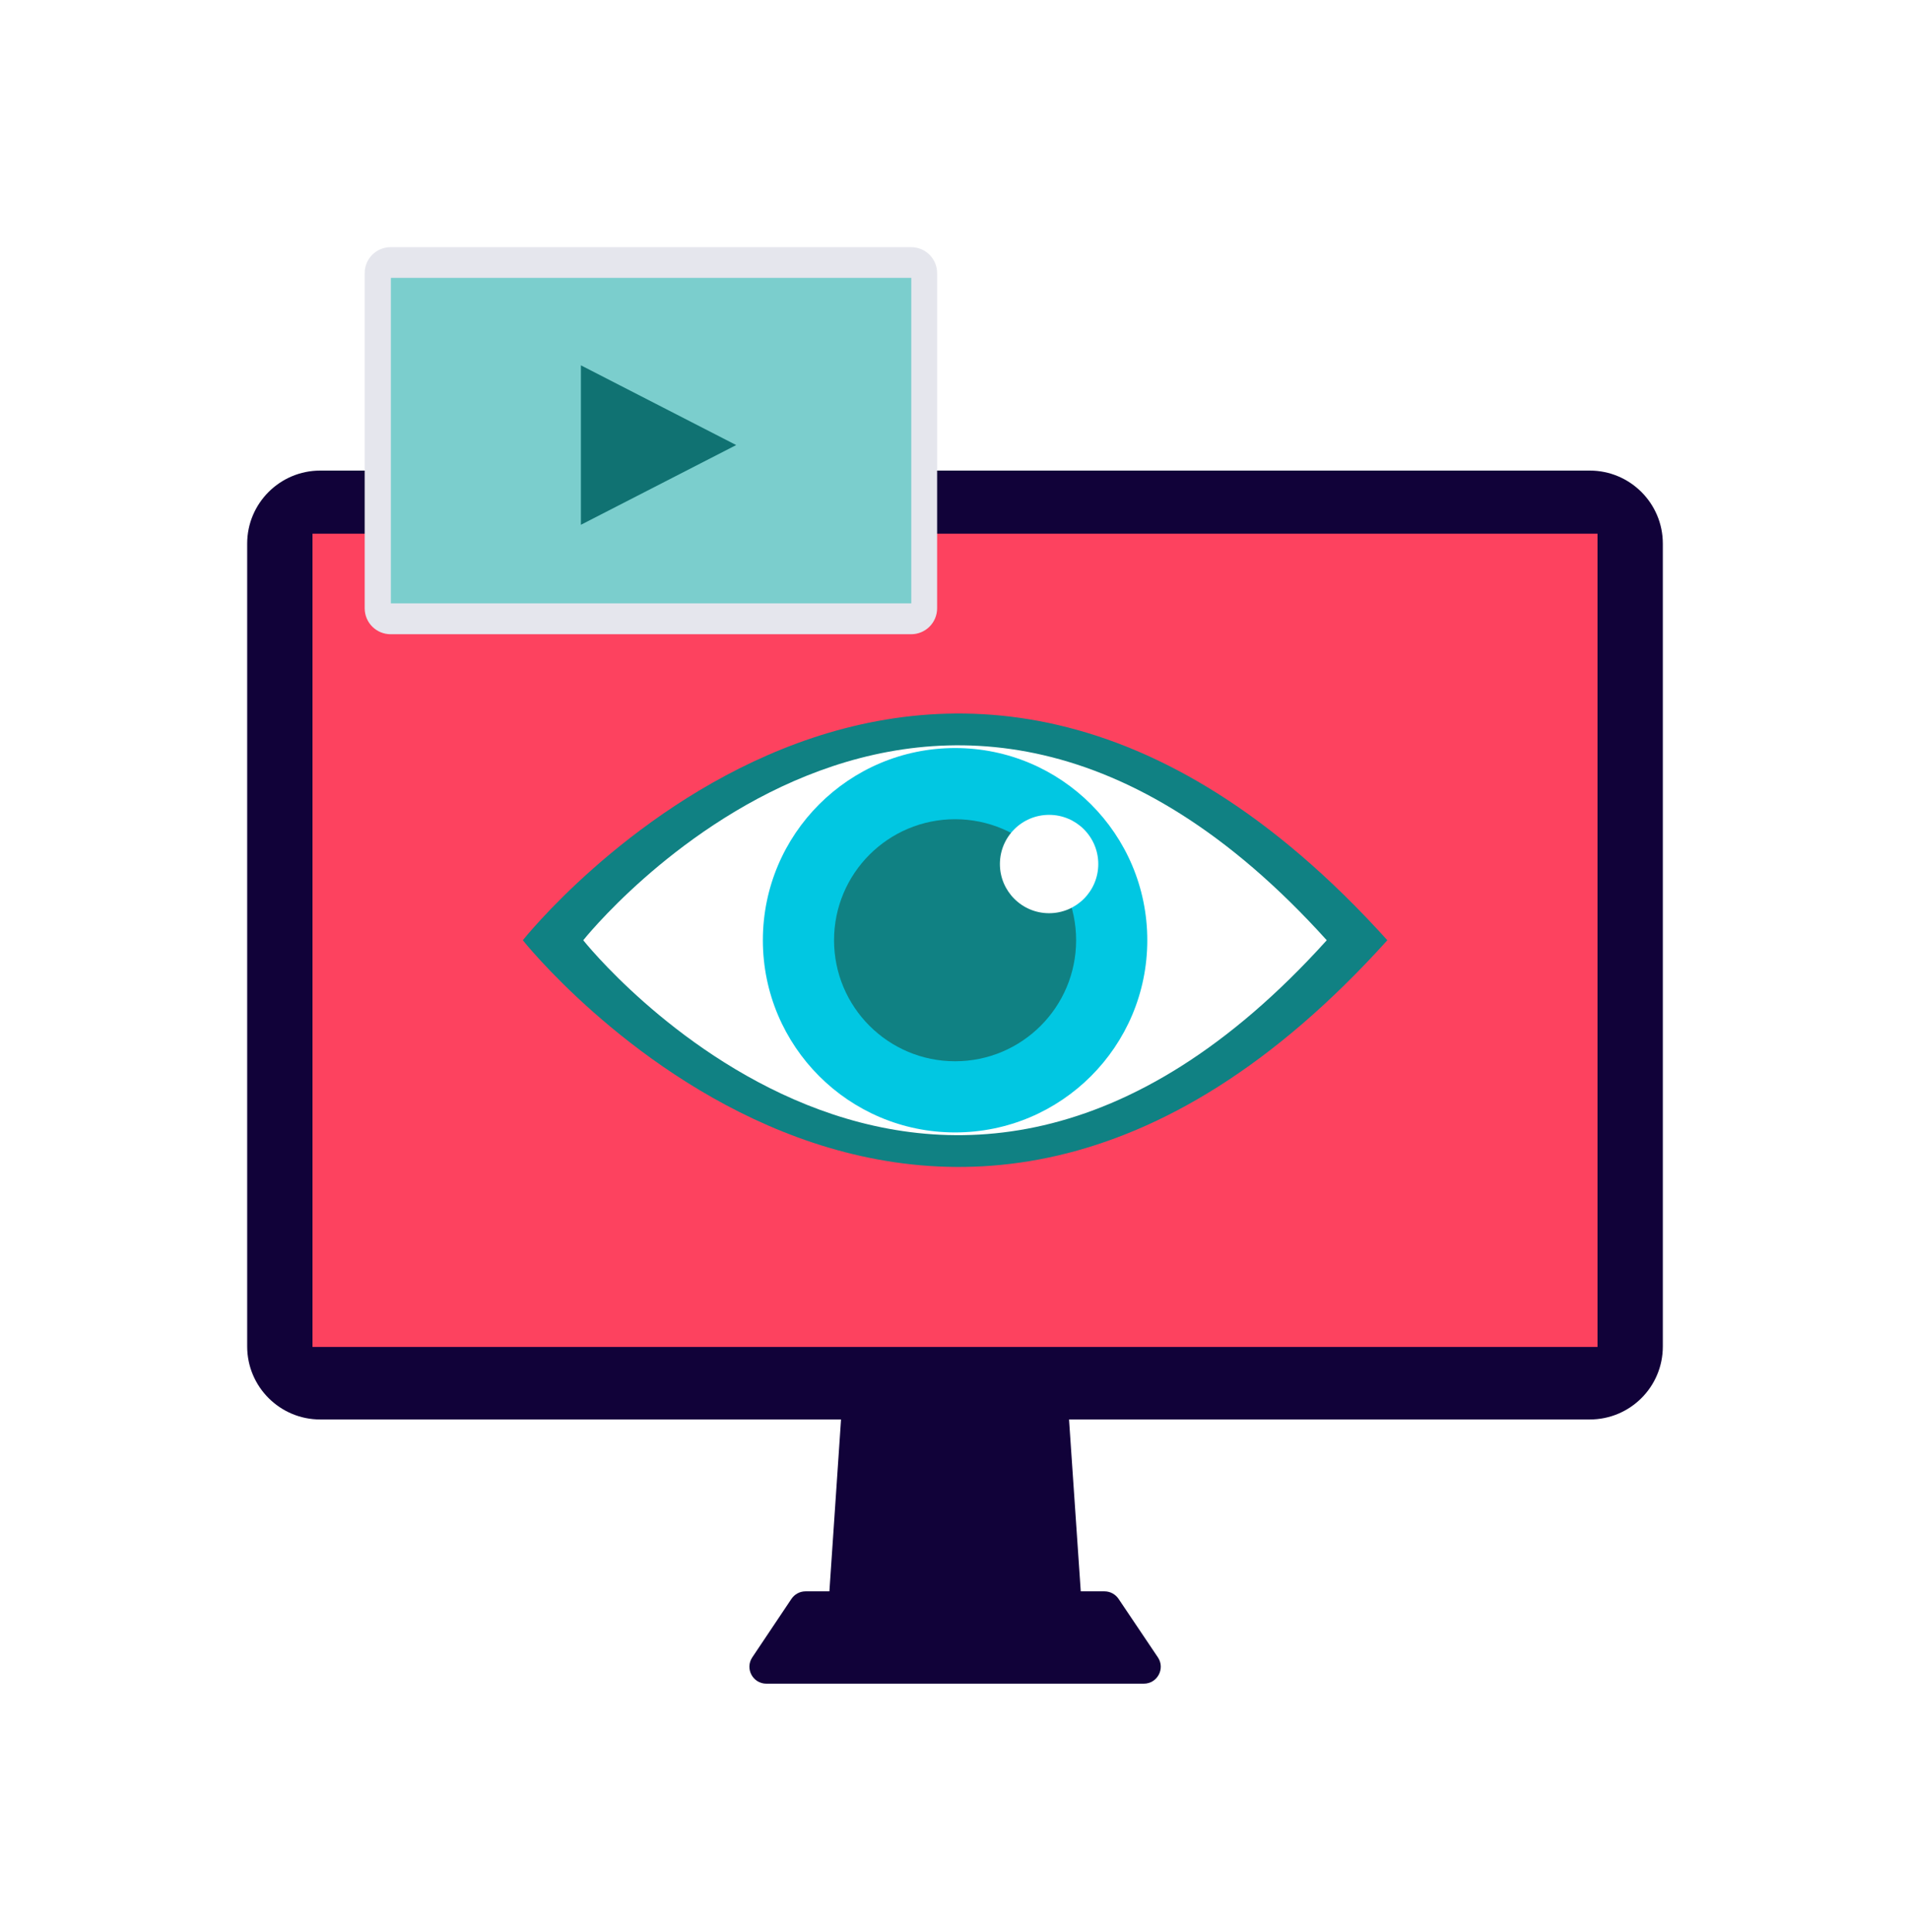
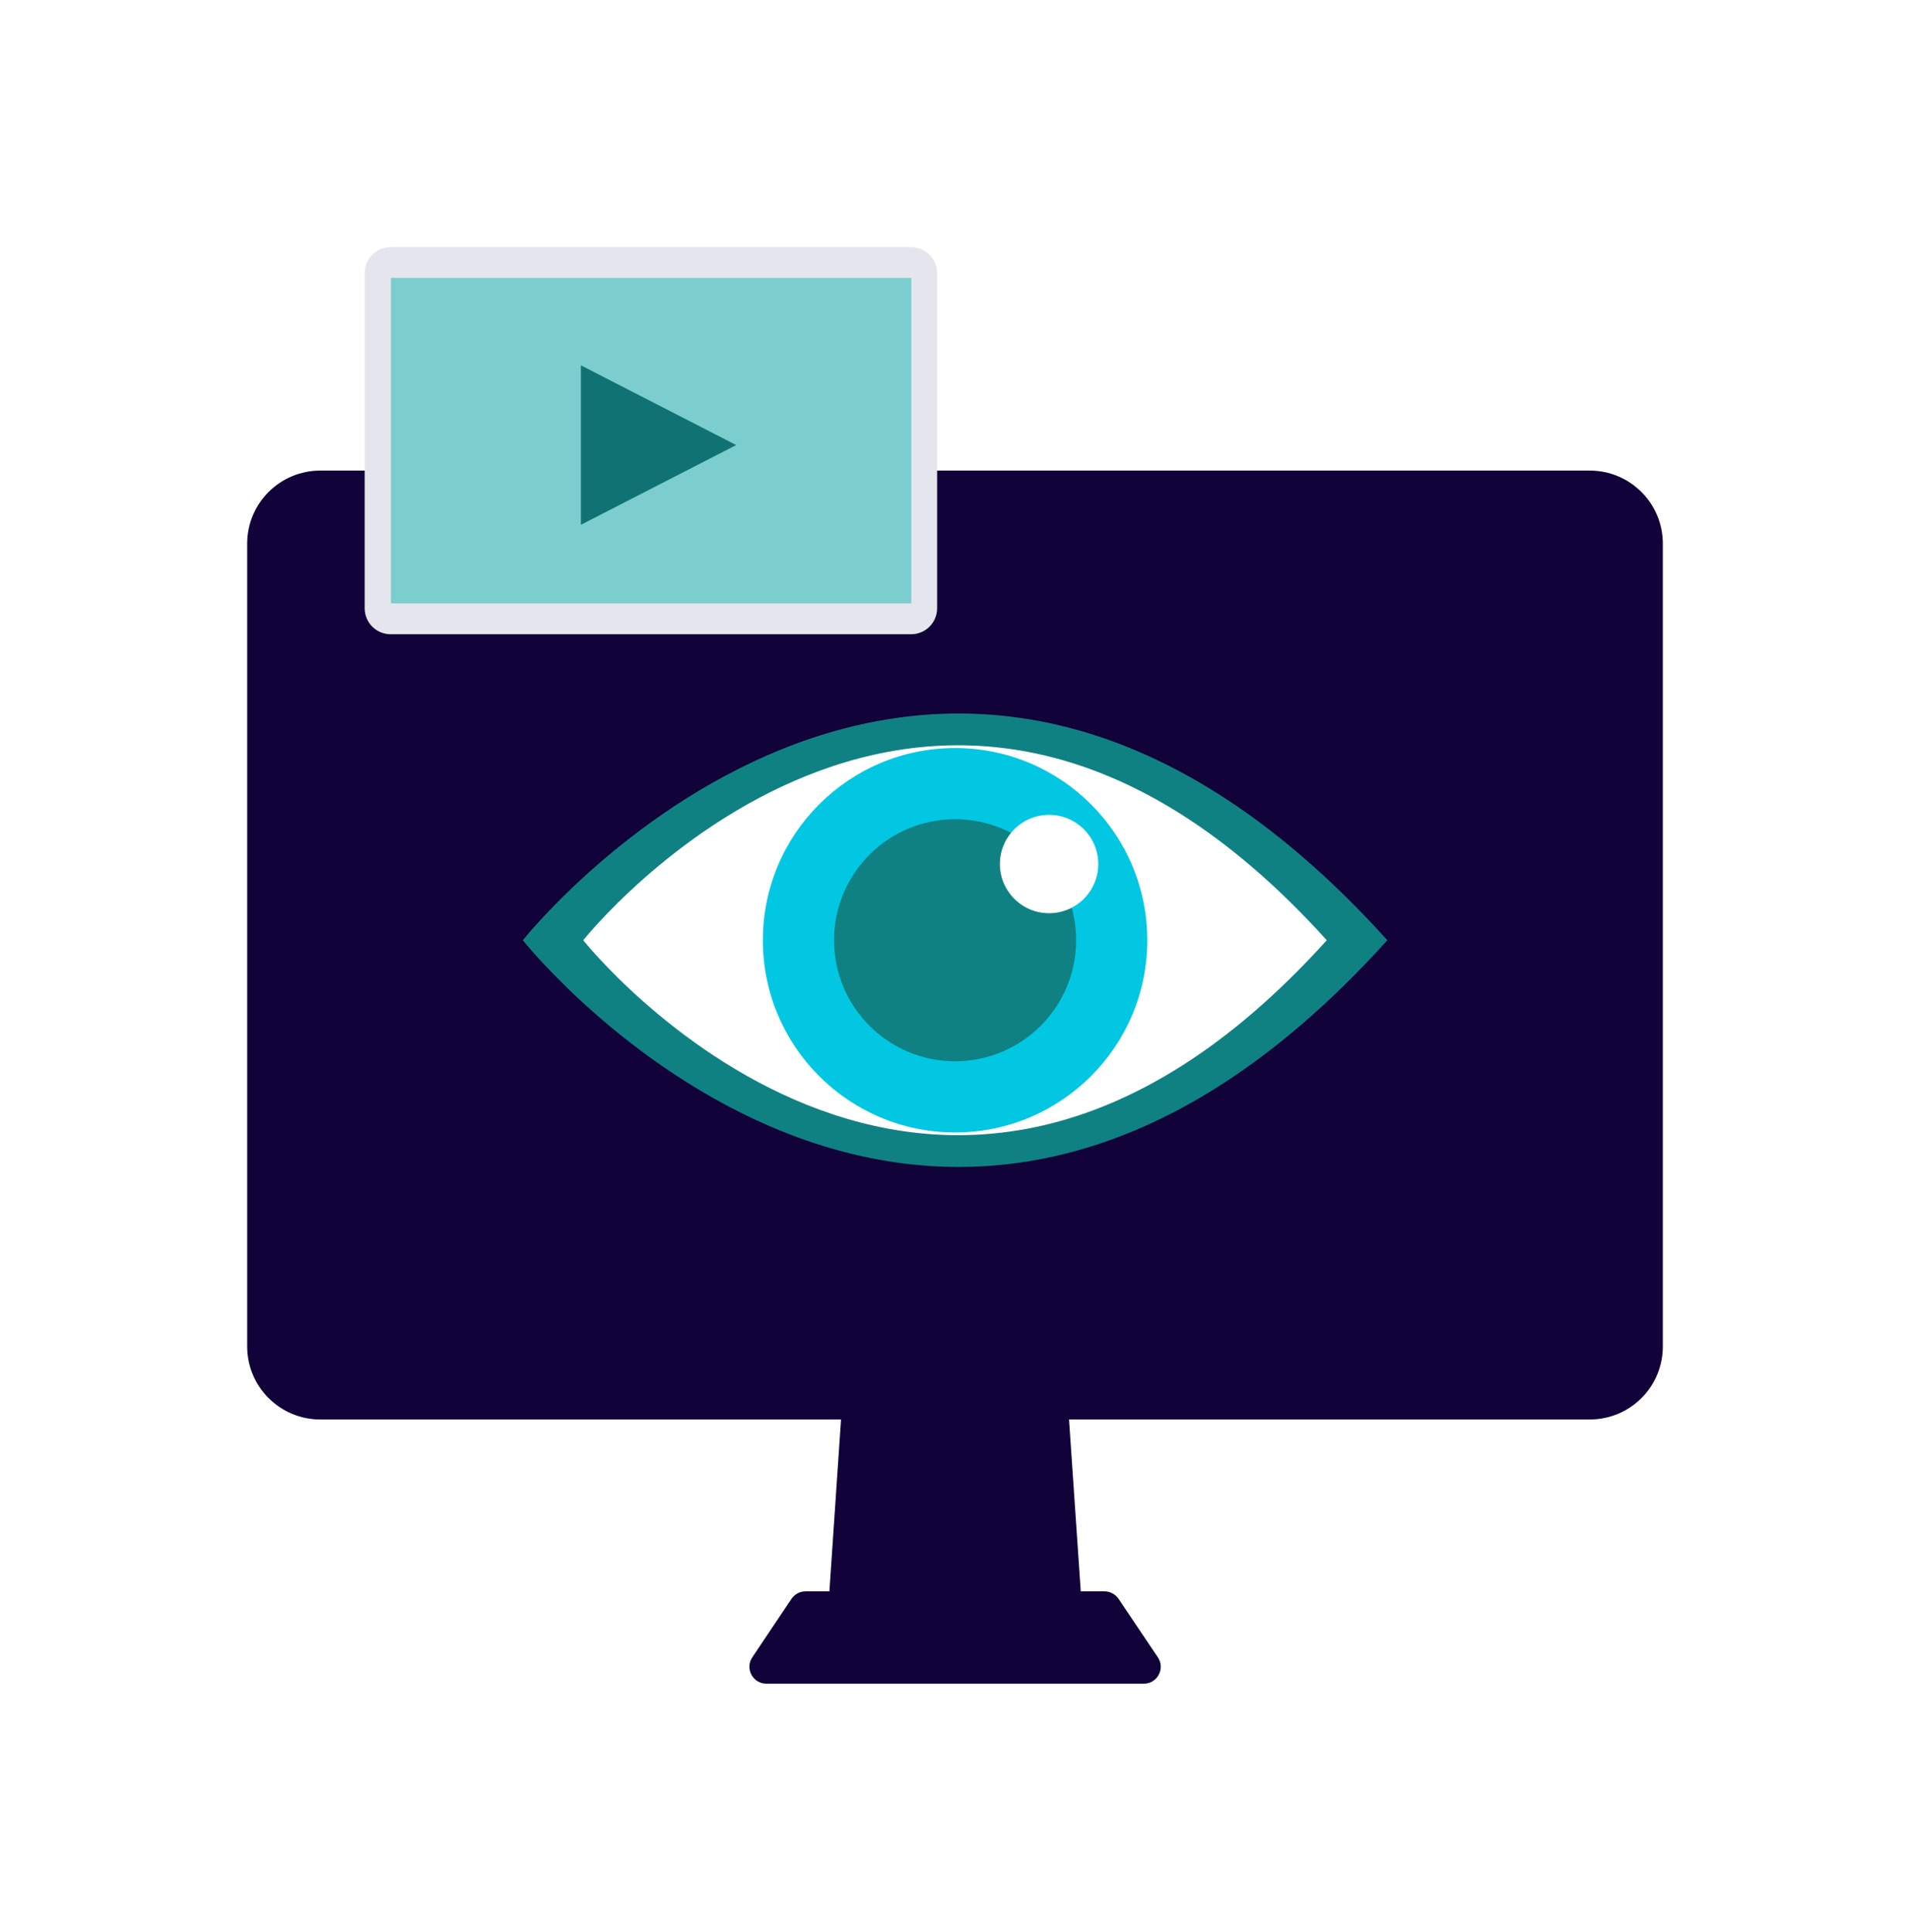
<svg xmlns="http://www.w3.org/2000/svg" fill="none" height="430" viewBox="0 0 425 430" width="425">
  <filter id="a" color-interpolation-filters="sRGB" filterUnits="userSpaceOnUse" height="429.67" width="425" x="0" y="0">
    <feFlood flood-opacity="0" result="BackgroundImageFix" />
    <feColorMatrix in="SourceAlpha" type="matrix" values="0 0 0 0 0 0 0 0 0 0 0 0 0 0 0 0 0 0 127 0" />
    <feOffset dx="-13" dy="4" />
    <feGaussianBlur stdDeviation="27.5" />
    <feColorMatrix type="matrix" values="0 0 0 0 0.143 0 0 0 0 0.181 0 0 0 0 0.217 0 0 0 0.2 0" />
    <feBlend in2="BackgroundImageFix" mode="normal" result="effect1_dropShadow" />
    <feBlend in="SourceGraphic" in2="effect1_dropShadow" mode="normal" result="shape" />
  </filter>
  <g filter="url(#a)">
    <g fill="#110239">
      <path d="m254.357 362.939h-57.674l4.707-69.514h48.223z" />
      <path d="m261.901 351.807c-.71-1.046-1.868-1.681-3.138-1.681h-31.937-2.652-31.937c-1.27 0-2.428.635-3.138 1.681l-8.703 12.999c-1.681 2.502.112 5.864 3.137 5.864h40.678 2.652 40.64c3.026 0 4.819-3.362 3.138-5.864z" />
      <path d="m366.751 311.878h-282.502c-8.965 0-16.249-7.284-16.249-16.249v-178.661c0-8.964 7.284-16.248 16.249-16.248h282.502c8.965 0 16.249 7.284 16.249 16.248v178.661c0 9.002-7.284 16.249-16.249 16.249z" />
    </g>
-     <path d="m368.47 114.764h-285.939v180.976h285.939z" fill="#fd425f" />
    <path d="m129.334 205.231s89.984 113.517 192.369 0c-102.422-113.516-192.369 0-192.369 0z" fill="#108183" />
    <path d="m142.781 205.233s77.396 97.604 165.438 0c-88.042-97.604-165.438 0-165.438 0z" fill="#fff" />
    <path d="m225.518 248c23.62 0 42.769-19.149 42.769-42.77s-19.149-42.769-42.769-42.769c-23.621 0-42.77 19.148-42.77 42.769s19.149 42.77 42.77 42.77z" fill="#01c7e2" />
    <path d="m225.519 232.164c14.874 0 26.931-12.058 26.931-26.932s-12.057-26.931-26.931-26.931-26.932 12.057-26.932 26.931 12.058 26.932 26.932 26.932z" fill="#108183" />
    <path d="m246.437 199.219c6.044 0 10.944-4.9 10.944-10.944 0-6.045-4.9-10.945-10.944-10.945-6.045 0-10.945 4.9-10.945 10.945 0 6.044 4.9 10.944 10.945 10.944z" fill="#fff" />
    <path d="m215.732 137.137h-115.795c-3.212 0-5.79-2.578-5.79-5.79v-74.557c0-3.212 2.577-5.79 5.79-5.79h115.795c3.213 0 5.79 2.577 5.79 5.79v74.557c0 3.212-2.577 5.79-5.79 5.79z" fill="#e5e6ed" />
    <path d="m215.77 57.836h-115.795v72.428h115.795z" fill="#7bcecd" />
    <path d="m142.258 77.297v35.485l34.552-17.742z" fill="#107272" />
  </g>
</svg>